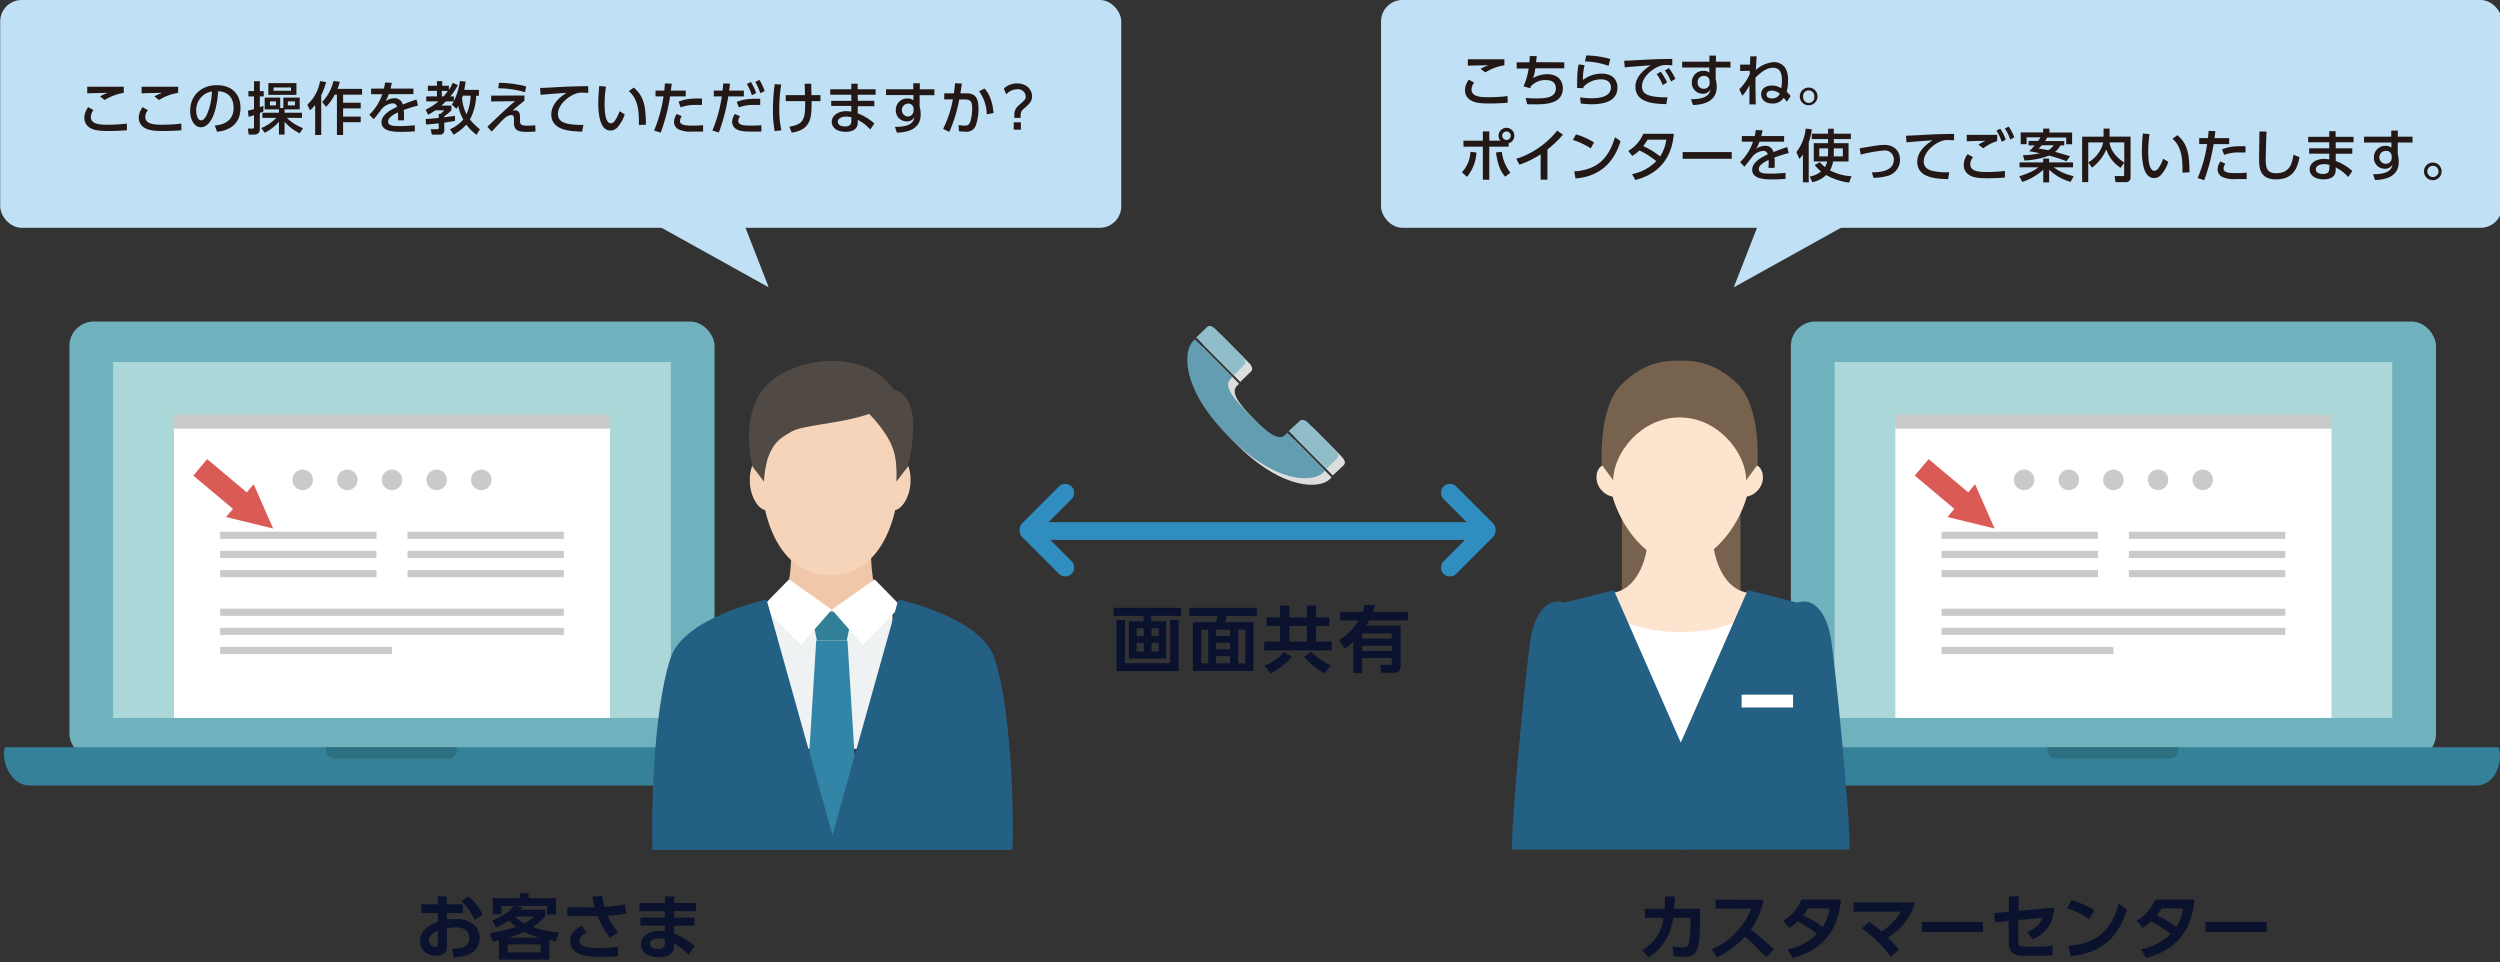
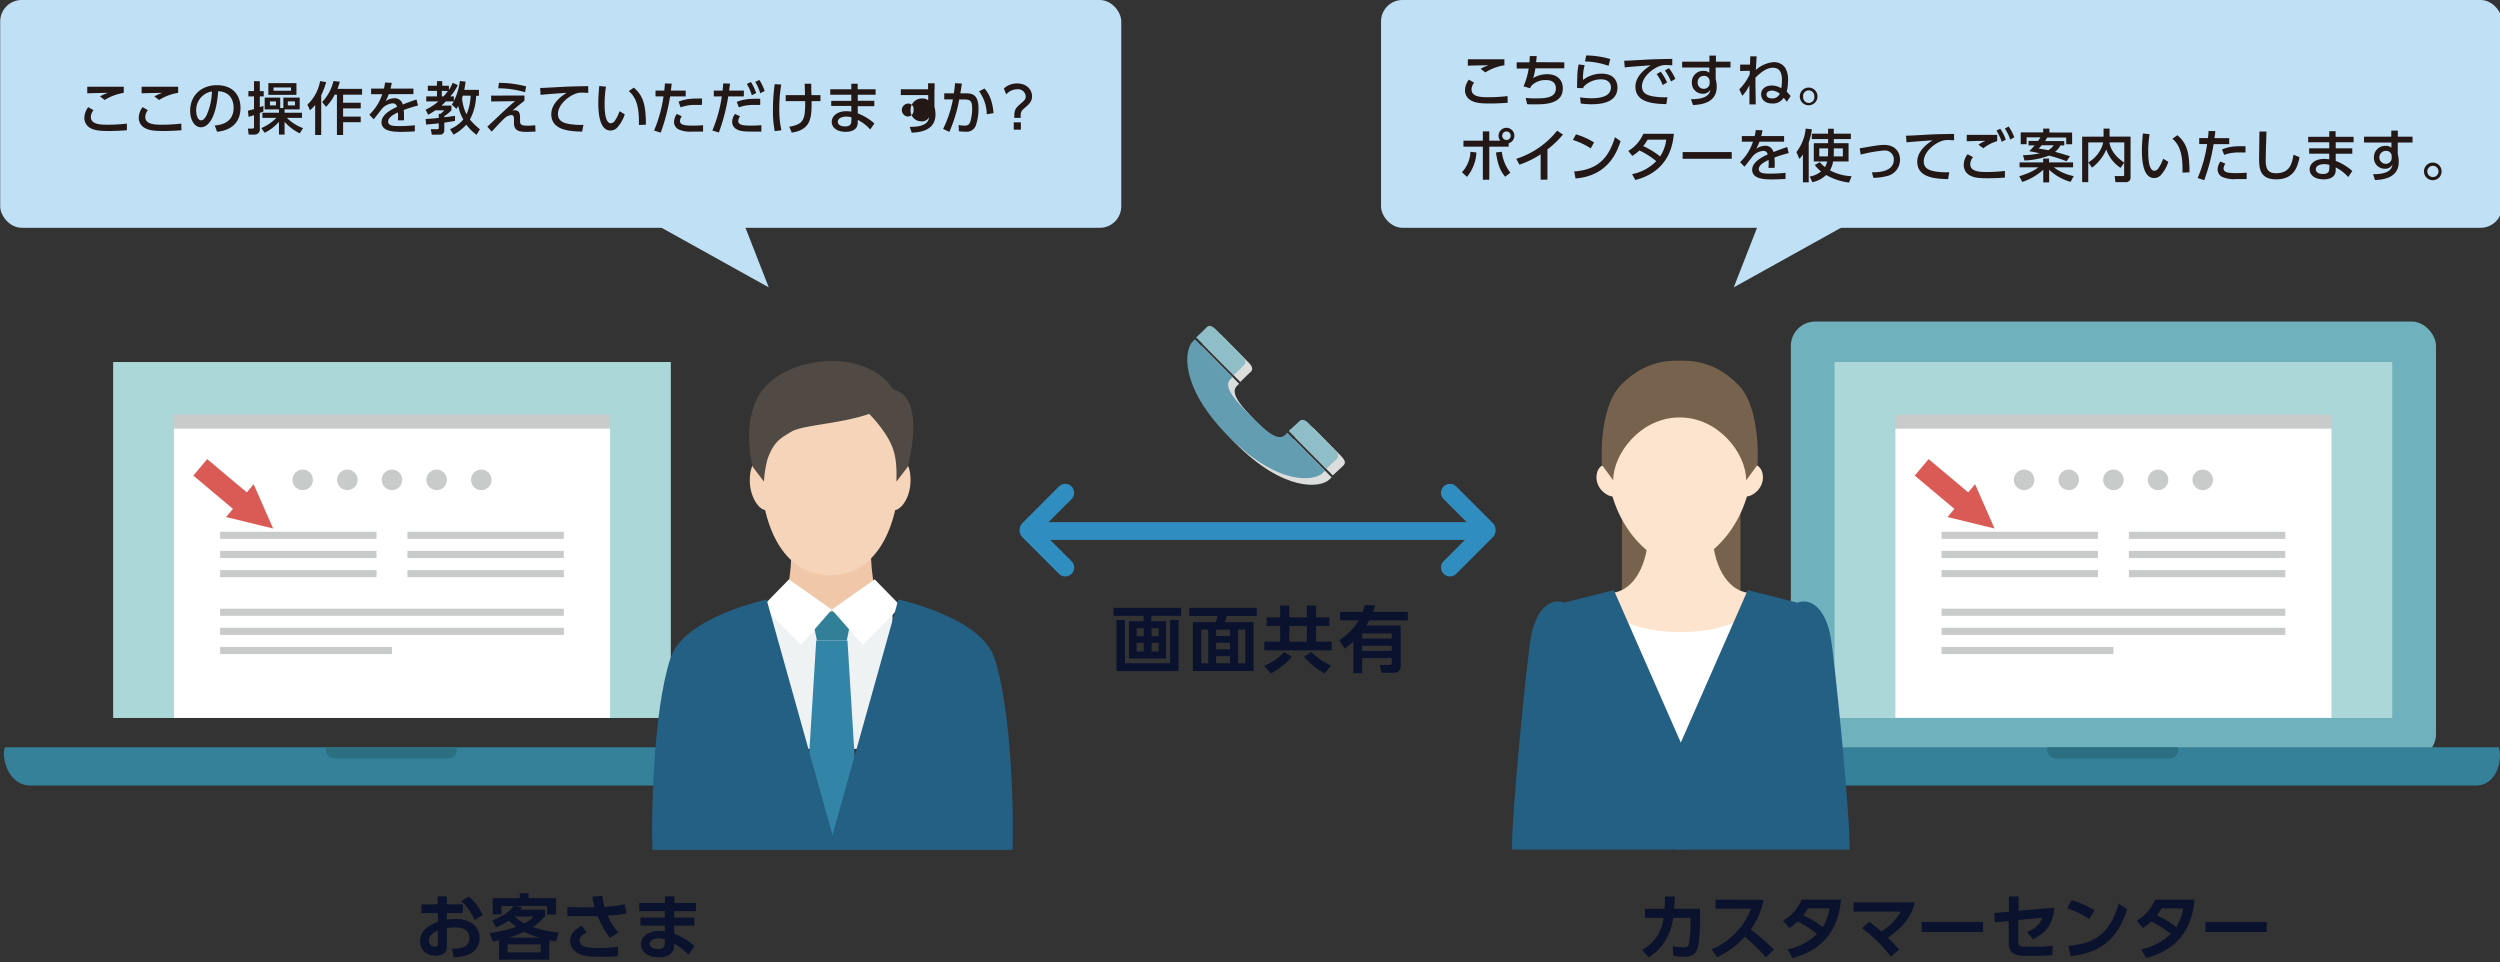
<svg xmlns="http://www.w3.org/2000/svg" id="レイヤー_1" data-name="レイヤー 1" width="700" height="269.39" viewBox="0 0 700 269.39">
  <rect x="0" y="0" width="700" height="269.39" fill="#333333" stroke="none" />
  <defs>
    <style>.cls-1{fill:#6fb1bc;}.cls-2{fill:#acd7d8;}.cls-3{fill:#358199;}.cls-4{fill:#2b6f80;}.cls-17,.cls-5{fill:#c9caca;}.cls-6{fill:#c0e0f6;}.cls-7{fill:#f0c7a9;}.cls-8{fill:#eff2f3;}.cls-9{fill:#f5d4b9;}.cls-10{fill:#514a44;}.cls-11{fill:#327f98;}.cls-12{fill:#3385a7;}.cls-13{fill:#fff;}.cls-14{fill:#245f84;}.cls-15{fill:#76624d;}.cls-16{fill:#fce4ce;}.cls-17{fill-rule:evenodd;}.cls-18{fill:#da5b56;}.cls-19{fill:#231815;}.cls-20{fill:#2f8dc0;stroke:#2f8dc0;stroke-linecap:round;stroke-miterlimit:10;stroke-width:5px;}.cls-21{fill:#0a122d;}.cls-22{fill:#dcdddd;}.cls-23{fill:#8fbdc8;}.cls-24{fill:#629db2;}</style>
  </defs>
  <title>img</title>
-   <rect class="cls-1" x="19.44" y="90.03" width="180.64" height="122.35" rx="6.83" />
  <rect class="cls-2" x="31.68" y="101.37" width="156.15" height="99.66" />
  <path class="cls-3" d="M217.62,209.23c1.08,2.36.11,10.72-6.51,10.72H8.63C2,220,.32,211.59,1.4,209.23Z" />
  <path class="cls-4" d="M127.76,209.23a2.36,2.36,0,0,1-2.24,3.15H93.8a2.51,2.51,0,0,1-2.48-3.15Z" />
  <rect class="cls-5" x="48.71" y="116.13" width="122.1" height="3.92" />
  <polygon class="cls-6" points="204.52 52.99 215.25 80.46 165.82 52.99 204.52 52.99" />
  <g id="人_01">
    <path class="cls-7" d="M217.55,169.58c2.85-1.67,4.06-8.09,4.06-16.53h12.12v28.31H217.55Z" />
    <path class="cls-7" d="M247.89,169.58c-2.84-1.67-4.06-8.09-4.06-16.53H231.71v28.31h16.18Z" />
    <path class="cls-8" d="M249.91,169.6s-4.71,5-18.2,5-18.2-5-18.2-5v40.08h36.4Z" />
    <path class="cls-9" d="M232.45,107.11c-8.41,0-19.5,4.19-19.5,23.8,0,15.74,6.06,30.17,19.5,30.17s19.49-14.43,19.49-30.17C251.94,111.3,240.86,107.11,232.45,107.11Z" />
    <path class="cls-9" d="M250.42,129.53c-1.38,2.26-4.54-1-4.54,4.94,0,4.79,2.64,8.37,4.54,8.37s4.54-3.58,4.54-8.37C255,128.51,251.73,127.4,250.42,129.53Z" />
    <path class="cls-9" d="M214.48,129.53c-1.31-2.13-4.54-1-4.54,4.94,0,4.79,2.64,8.37,4.54,8.37s4.53-3.58,4.53-8.37C219,128.51,215.86,131.79,214.48,129.53Z" />
    <path class="cls-10" d="M213.91,134.85l-3.17-4.17s-3.59-13.32,2.84-21.56c7.49-9.58,29-11.81,36.59,0,9.38,2,4,21.59,4,21.59L251,134.85c.1-4.33-.1-7.19-1.34-10.14-1.89-4.46-6.29-8.82-6.29-8.82-8,2.79-18.6,3.08-21.82,5s-4.93,2.89-6.64,7.65A30.81,30.81,0,0,0,213.91,134.85Z" />
    <polygon class="cls-11" points="237.09 179.34 228.74 179.34 227.06 171.25 238.76 171.25 237.09 179.34" />
    <polygon class="cls-12" points="240.79 235.97 225.03 235.97 228.54 179.34 237.29 179.34 240.79 235.97" />
    <polygon class="cls-13" points="220.91 162.23 232.91 170.69 224.25 180.59 213.59 169.72 220.91 162.23" />
    <polygon class="cls-13" points="244.91 162.23 232.91 170.69 241.58 180.59 252.24 169.72 244.91 162.23" />
    <path class="cls-14" d="M214.64,167.84c-.87.25-23.15,5.13-26.88,16.37-5.09,15.37-5.43,46.3-5.07,53.78h51.58Z" />
    <path class="cls-14" d="M251.55,167.84c.87.25,23.15,5.13,26.88,16.37,5.09,15.37,5.43,46.3,5.07,53.78H231.92Z" />
  </g>
  <rect class="cls-1" x="501.44" y="90.03" width="180.64" height="122.35" rx="6.83" />
  <rect class="cls-2" x="513.68" y="101.37" width="156.15" height="99.66" />
  <path class="cls-3" d="M699.62,209.23c1.08,2.36.11,10.72-6.51,10.72H490.63c-6.63,0-8.31-8.36-7.23-10.72Z" />
  <path class="cls-4" d="M609.76,209.23a2.36,2.36,0,0,1-2.24,3.15H575.8a2.51,2.51,0,0,1-2.48-3.15Z" />
  <rect class="cls-5" x="530.71" y="116.13" width="122.1" height="3.92" />
  <rect class="cls-15" x="454.13" y="138.99" width="33.2" height="38.23" />
  <path class="cls-16" d="M451.51,166c6.17-.74,10-8.3,10-17H474v29.05H451.51Z" />
  <path class="cls-16" d="M489.54,166c-6.18-.74-10.05-8.3-10.05-17h-9.18v29.05h19.23Z" />
  <path class="cls-13" d="M489.54,171.79s-4.93,5.19-19,5.19-19-5.19-19-5.19v41.5h38Z" />
  <path class="cls-14" d="M451.87,165.23l-13.82,3.5c-4.7-1.57-8.21,2.86-9.41,9.77s-5.62,51.63-5.25,59.37H472.2V211.51Z" />
  <path class="cls-14" d="M489.37,165.23l13.83,3.5c4.7-1.57,8.2,2.86,9.4,9.77s5.63,51.63,5.26,59.37H469.05V211.51Z" />
  <path class="cls-16" d="M470.31,104.89c-8.7,0-20.18,4.33-20.18,24.64,0,16.3,11.73,28.48,20.18,28.48s20.19-12.18,20.19-28.48C490.5,109.22,479,104.89,470.31,104.89Z" />
  <path class="cls-16" d="M488.92,130.57c-1.43,1.43-4.69-.65-4.69,3.13,0,3,2.73,5.31,4.69,5.31s4.7-2.27,4.7-5.31C493.62,129.92,490.28,129.22,488.92,130.57Z" />
  <path class="cls-16" d="M451.71,130.57c-1.36-1.35-4.7-.65-4.7,3.13,0,3,2.73,5.31,4.7,5.31s4.69-2.27,4.69-5.31C456.4,129.92,453.14,132,451.71,130.57Z" />
  <path class="cls-15" d="M486.77,107.8c-6.9-7.08-13.78-6.81-16.46-6.81s-9.55-.27-16.45,6.81c-6.44,6.61-5.34,22.36-5.34,22.36l3.18,4.31c0-7.49,7.72-17.59,18.61-17.59s18.62,10.1,18.62,17.59l3.17-4.31S493.21,114.41,486.77,107.8Z" />
-   <rect class="cls-13" x="487.65" y="194.5" width="14.41" height="3.6" />
  <rect class="cls-13" x="48.71" y="120.02" width="122.1" height="80.98" />
  <path class="cls-17" d="M105.42,148.89H61.64v2h43.78Zm0,5.36H61.64v2h43.78Zm-43.78,5.37v2h43.79v-2Z" />
  <path class="cls-17" d="M157.87,148.89H114.09v2h43.78Zm0,5.36H114.09v2h43.78Zm-43.78,5.37v2h43.79v-2Z" />
  <path class="cls-17" d="M61.64,170.43v2h96.24v-2Zm0,7.35h96.24v-2H61.64Zm0,5.36h48.12v-2H61.64Z" />
  <circle class="cls-5" cx="84.75" cy="134.36" r="2.88" />
  <circle class="cls-5" cx="97.26" cy="134.36" r="2.88" />
  <circle class="cls-5" cx="109.76" cy="134.36" r="2.88" />
  <circle class="cls-5" cx="122.26" cy="134.36" r="2.88" />
  <circle class="cls-5" cx="134.76" cy="134.36" r="2.88" />
  <polygon class="cls-18" points="65.22 142.48 63.3 144.77 76.48 147.99 71.02 135.57 69.1 137.86 58.01 128.55 54.13 133.17 65.22 142.48" />
  <rect class="cls-13" x="530.71" y="120.02" width="122.1" height="80.98" />
  <path class="cls-17" d="M587.42,148.89H543.64v2h43.78Zm0,5.36H543.64v2h43.78Zm-43.78,5.37v2h43.79v-2Z" />
  <path class="cls-17" d="M639.87,148.89H596.09v2h43.78Zm0,5.36H596.09v2h43.78Zm-43.78,5.37v2h43.79v-2Z" />
  <path class="cls-17" d="M543.64,170.43v2h96.24v-2Zm0,7.35h96.24v-2H543.64Zm0,5.36h48.12v-2H543.64Z" />
  <circle class="cls-5" cx="566.75" cy="134.36" r="2.88" />
  <circle class="cls-5" cx="579.26" cy="134.36" r="2.88" />
  <circle class="cls-5" cx="591.76" cy="134.36" r="2.88" />
  <circle class="cls-5" cx="604.26" cy="134.36" r="2.88" />
  <circle class="cls-5" cx="616.76" cy="134.36" r="2.88" />
  <polygon class="cls-18" points="547.22 142.48 545.3 144.77 558.48 147.99 553.02 135.57 551.1 137.86 540.01 128.55 536.13 133.17 547.22 142.48" />
  <rect class="cls-6" x="0.06" width="313.89" height="63.78" rx="6" />
  <path class="cls-19" d="M26.18,30.85a3.08,3.08,0,0,0-.74,1.92c0,1.84,2.15,2.15,4.37,2.15a47.27,47.27,0,0,0,5.72-.31l0,1.86c-1.3.1-3,.21-5.06.21-2.77,0-4.13-.22-5.27-.88A3.22,3.22,0,0,1,23.62,33a5,5,0,0,1,1.09-3ZM34.65,26a14.48,14.48,0,0,0-5.35,2L28,27a11.62,11.62,0,0,1,2.24-1c-.91,0-5,.09-5.81.13V24.29c2.7,0,9.72,0,10.23,0Z" />
  <path class="cls-19" d="M41.41,30.85a3.07,3.07,0,0,0-.73,1.92c0,1.84,2.14,2.15,4.37,2.15a47.21,47.21,0,0,0,5.71-.31l.05,1.86c-1.3.1-3,.21-5.06.21-2.77,0-4.13-.22-5.27-.88A3.22,3.22,0,0,1,38.85,33a5,5,0,0,1,1.09-3ZM49.88,26a14.48,14.48,0,0,0-5.35,2l-1.31-1a11.62,11.62,0,0,1,2.24-1c-.91,0-5,.09-5.81.13V24.29c2.71,0,9.72,0,10.23,0Z" />
  <path class="cls-19" d="M60.14,35.14c1.7-.16,5.27-.73,5.27-5,0-1.78-.74-4.42-4.32-4.6-.5,7.13-2.63,10.09-4.84,10.09-1.85,0-3-2.13-3-4.6,0-4.49,3.33-7.18,7.44-7.18,5,0,6.65,3.33,6.65,6.33,0,6.05-5.43,6.6-6.57,6.71Zm-5.2-4.08c0,.93.34,2.63,1.38,2.63.61,0,1-.55,1.44-1.25a17.12,17.12,0,0,0,1.58-6.84A5.26,5.26,0,0,0,54.94,31.06Z" />
  <path class="cls-19" d="M69.41,31c.44-.12.81-.2,1.71-.45V27H69.55v-1.5h1.57V22.74h1.63v2.77h1.09V27H72.75v3l1-.37v1.6l-1,.4v4.54a1.4,1.4,0,0,1-1.45,1.51H69.63L69.41,36h1.2c.41,0,.51-.13.51-.43V32.25c-.59.2-1.06.35-1.52.46Zm3.76,4.86A12.85,12.85,0,0,0,77.38,33H73.47V31.56h4.64v-.93h-4V27.32h4.35v2.92h.88V27.32h4.58v3.31H79.68v.93h4.88V33H80.32a12.69,12.69,0,0,0,4.53,2.88l-.93,1.46a13.88,13.88,0,0,1-4.24-3.24v3.59H78.11v-3.6a12.89,12.89,0,0,1-4,3.09ZM83,23.27v3.29H75.14V23.27Zm-7.41,5.12v1.13h1.68V28.39Zm1-3.89v.91h4.89V24.5Zm4,3.89v1.13h2V28.39Z" />
  <path class="cls-19" d="M88.24,29.4a11.43,11.43,0,0,1-1.44,1.48l-.73-1.58a11.74,11.74,0,0,0,3.55-6.59l1.7.28a22,22,0,0,1-1.38,3.69V37.8h-1.7Zm6.9-6.52a12.42,12.42,0,0,1-.65,2h6.89V26.5H96.07v2.27H101v1.59H96.07v2.29H101v1.56H96.07V37.8H94.34V26.5h-.61a14.58,14.58,0,0,1-2.43,3.42l-1.09-1.36a12.73,12.73,0,0,0,3.16-5.87Z" />
  <path class="cls-19" d="M115.76,24.8v1.55h-6.9a11.19,11.19,0,0,1-.93,2,4.47,4.47,0,0,1,2.34-.83,2.28,2.28,0,0,1,2.5,1.74c.73-.28,2.57-1,3.85-1.4l.42,1.69a38.42,38.42,0,0,0-4,1.25,16.27,16.27,0,0,1,.08,1.73c0,.51,0,.83,0,1.17h-1.71a11.43,11.43,0,0,0,0-2.23c-1.68.79-2.73,1.6-2.73,2.55,0,1.28,1.57,1.28,3.33,1.28a36.64,36.64,0,0,0,4.14-.23l0,1.72c-1.1.06-2.45.13-3.7.13-1.9,0-5.63,0-5.63-2.69,0-2.24,3-3.7,4.34-4.29a1.16,1.16,0,0,0-1.27-1A4.46,4.46,0,0,0,107,30.39c-.06.06-1.94,2.54-2.37,3l-1.22-1.28a13.83,13.83,0,0,0,3.62-5.74h-3.12V24.8h3.59a13.36,13.36,0,0,0,.32-1.69l1.89.08c-.12.6-.2.92-.37,1.61Z" />
  <path class="cls-19" d="M126,36.17a9.64,9.64,0,0,0,3.73-2.72,12.1,12.1,0,0,1-1.42-3.78c-.19.3-.26.43-.51.81l-1.3-1.21a5.56,5.56,0,0,0,.56-.87h-2.24a15.45,15.45,0,0,1-1.22,1.16h2.8V30.9a11.66,11.66,0,0,1-2,1.63v.31c.34-.05,2.9-.37,3-.4v1.41c-.68.12-1.32.25-3,.49v2.18a1.12,1.12,0,0,1-1.1,1.18h-2.39l-.3-1.53h1.82c.21,0,.42,0,.42-.37V34.53c-1.38.16-2.52.26-3.54.34l-.13-1.55c1.09-.07,2.15-.11,3.67-.31V31.89h.45a5.93,5.93,0,0,0,1.1-1h-2.51a19,19,0,0,1-2,1.25l-.72-1.43a16,16,0,0,0,3.59-2.32h-3.41V27h3V25.44h-2.55V24h2.55V22.72h1.48V24h1.86v1.19a11.66,11.66,0,0,0,1.07-2l1.43.64A15.12,15.12,0,0,1,126.09,27h1v1.28a17.29,17.29,0,0,0,1.68-5.59l1.59.16c-.07.58-.16,1.28-.37,2.31h4.11v1.66h-.78a15.14,15.14,0,0,1-1.75,6.66,20.66,20.66,0,0,0,2.8,2.72l-.94,1.55a13.4,13.4,0,0,1-2.86-2.85A13.28,13.28,0,0,1,127,37.7Zm-2.29-10.73V27h.48a15.44,15.44,0,0,0,1.21-1.51Zm5.91,1.33c-.13.39-.16.48-.24.67A11.94,11.94,0,0,0,130.63,32a14.46,14.46,0,0,0,1.15-5.2Z" />
  <path class="cls-19" d="M146.84,26.74v1.47c-1.27,1-2.35,1.87-3.39,2.8a2,2,0,0,1,.7-.13c1.46,0,1.46,1.32,1.46,2.17v.6c0,1.19.11,1.54,2.27,1.54a17.15,17.15,0,0,0,2-.13l.06,1.78c-.58,0-1.14.08-2.21.08-1.82,0-3.82,0-3.82-2.43v-1c0-.68,0-1.27-.77-1.27a3.28,3.28,0,0,0-1.65.69c-.77.7-1.25,1.18-3.81,3.94l-1.23-1.38c.25-.22,2.51-2.35,3.05-2.86,3.17-3,3.67-3.4,4.73-4.28l-6.71.08V26.77Zm.17-.93a27.7,27.7,0,0,0-7.5-1.09l.19-1.53a31.09,31.09,0,0,1,7.62,1Z" />
  <path class="cls-19" d="M164.71,26c-.61,0-1.11-.06-1.54-.06a5.29,5.29,0,0,0-1.69.19c-2.28.7-5.25,3.17-5.25,5.78,0,2,1.58,2.53,3.13,2.81a20,20,0,0,0,4,.24L163,36.86c-3.23-.1-8.64-.28-8.64-4.87,0-3.07,2.88-5.11,4.29-6-1.7.11-5.8.4-7.28.58l-.13-1.94c1,0,5.55-.27,6.46-.32,2.45-.11,4.29-.15,7-.19Z" />
  <path class="cls-19" d="M169.68,24.26a30.26,30.26,0,0,0-.39,4.75c0,2.08.15,5.51,1.76,5.51a1.51,1.51,0,0,0,1.16-.79,10.57,10.57,0,0,0,1.26-2.59l1.46.87a10.14,10.14,0,0,1-2.15,3.76,2.57,2.57,0,0,1-1.84.78c-2.83,0-3.42-4.14-3.42-7.73,0-1.57.14-3.3.27-4.74ZM178.9,35c0-2.83.09-7.07-2.84-9.48l1.41-1c2.53,2.24,3.38,4.53,3.38,10.4Z" />
  <path class="cls-19" d="M183.14,36.55A38.43,38.43,0,0,0,185.78,27h-2.23V25.36H186c.12-1.1.13-1.33.18-2l1.9.06c-.11,1-.16,1.3-.25,1.95H192V27h-4.37A53.69,53.69,0,0,1,185,37.14Zm7.76-4a2.48,2.48,0,0,0-.51,1.33c0,1.16,1.54,1.29,3.47,1.29.52,0,2,0,3-.13v1.8c-1,0-2,0-3,0a7.9,7.9,0,0,1-3.86-.61,2.37,2.37,0,0,1-1.28-2.11,4.17,4.17,0,0,1,.78-2.21Zm5.64-3.16c-.45,0-.93,0-1.72,0a11.48,11.48,0,0,0-4.25.67L190,28.47c1.6-.63,2.94-.95,6.58-.88Z" />
  <path class="cls-19" d="M199.46,36.55A38.44,38.44,0,0,0,202.1,27h-2.23V25.36h2.45c.12-1.1.13-1.33.18-2l1.9.06c-.11,1-.16,1.3-.25,1.95h4.13V27h-4.37a53,53,0,0,1-2.63,10.1Zm7.76-4a2.48,2.48,0,0,0-.51,1.33c0,1.16,1.54,1.29,3.47,1.29.51,0,2,0,3-.13v1.8c-1,0-2,0-3,0-2.23,0-3.14-.22-3.86-.61A2.36,2.36,0,0,1,205,34.12a4.09,4.09,0,0,1,.78-2.21Zm5.64-3.16c-.45,0-.93,0-1.72,0a11.48,11.48,0,0,0-4.25.67l-.61-1.52c1.6-.63,2.94-.95,6.58-.88Zm-2.6-6.43a15.12,15.12,0,0,1,1.48,3.1l-1.24.61a13.62,13.62,0,0,0-1.39-3.17Zm2.37-.58a14.1,14.1,0,0,1,1.47,3.11l-1.23.61a12.64,12.64,0,0,0-1.41-3.17Z" />
  <path class="cls-19" d="M218.75,23.67a41.45,41.45,0,0,0-.55,6.81,26,26,0,0,0,.6,6l-1.88.24a30.33,30.33,0,0,1-.49-6,51,51,0,0,1,.49-7.16ZM220,28.32V26.64h5.39c0-.51-.06-2.73-.08-3.2h1.84c0,.91,0,2.27.07,3.2h2.51v1.68h-2.48c0,4.36,0,8-5.56,8.81L221,35.48c4.13-.69,4.48-2.11,4.45-7.16Z" />
  <path class="cls-19" d="M245.17,25v1.52h-5v1.71h4.64v1.51h-4.64v2a15.18,15.18,0,0,1,4.66,2.83l-1.16,1.68a11.78,11.78,0,0,0-3.5-2.68l0,.75c0,2.08-1.87,2.59-3.29,2.59-3.25,0-4-1.76-4-2.78,0-1.7,1.67-3,4.07-3a8.36,8.36,0,0,1,1.42.13v-1.6h-5.63V28.24h5.63V26.53h-5.9V25h5.9V23.44h1.78V25Zm-6.76,7.86a4.93,4.93,0,0,0-1.47-.21c-1.33,0-2.35.55-2.35,1.44,0,.23.11,1.31,2,1.31,1.06,0,1.78-.32,1.78-1.52Z" />
-   <path class="cls-19" d="M261.64,25v1.65H257.5v3.23a7.88,7.88,0,0,1,.29,2.17c0,4.49-4.29,5-6.65,5.1l-.56-1.63c4.66.05,5.27-1.57,5.44-2.75a2.22,2.22,0,0,1-2.19,1.21,3,3,0,0,1-3-3.15,3.16,3.16,0,0,1,3.33-3.25,2.37,2.37,0,0,1,1.6.51V26.61h-7.67V25h7.63l0-1.69h1.83V25Zm-5.84,5.33A1.47,1.47,0,0,0,254.22,29a1.82,1.82,0,0,0-.13,3.62,1.63,1.63,0,0,0,1.71-1.65Z" />
+   <path class="cls-19" d="M261.64,25v1.65v3.23a7.88,7.88,0,0,1,.29,2.17c0,4.49-4.29,5-6.65,5.1l-.56-1.63c4.66.05,5.27-1.57,5.44-2.75a2.22,2.22,0,0,1-2.19,1.21,3,3,0,0,1-3-3.15,3.16,3.16,0,0,1,3.33-3.25,2.37,2.37,0,0,1,1.6.51V26.61h-7.67V25h7.63l0-1.69h1.83V25Zm-5.84,5.33A1.47,1.47,0,0,0,254.22,29a1.82,1.82,0,0,0-.13,3.62,1.63,1.63,0,0,0,1.71-1.65Z" />
  <path class="cls-19" d="M264.07,36.1a31.38,31.38,0,0,0,2.74-8.27h-2.42V26.13h2.69a26.63,26.63,0,0,0,.33-2.83l1.91.09c-.16,1.22-.24,1.73-.43,2.74h1.6c2.16,0,3.49.75,3.49,4.32a14.24,14.24,0,0,1-.79,4.79,2.72,2.72,0,0,1-2.86,1.63,15,15,0,0,1-1.83-.11L268.41,35a8.83,8.83,0,0,0,1.68.18c1.1,0,1.4-.47,1.68-1.38a13,13,0,0,0,.43-3.46c0-2.21-.61-2.51-2.4-2.49h-1.22a40.16,40.16,0,0,1-2.77,9.09ZM276.3,32a11.29,11.29,0,0,0-2.15-6.44l1.51-.78c.54.62,2.16,2.43,2.53,6.88Z" />
  <path class="cls-19" d="M281.08,24.79a5.36,5.36,0,0,1,3.73-1.43c2.67,0,4.16,1.78,4.16,3.59,0,1.49-.8,2.19-2.19,3.39-1,.85-1,1.23-1,2.66H284c0-1.86.09-2.55,1.63-3.83,1.15-1,1.57-1.31,1.57-2.17a2.13,2.13,0,0,0-2.39-2,4.13,4.13,0,0,0-3.08,1.44Zm2.77,9.47h2v2.05h-2Z" />
  <polygon class="cls-6" points="496.18 52.99 485.45 80.46 534.88 52.99 496.18 52.99" />
  <rect class="cls-6" x="386.7" width="313.89" height="63.78" rx="6" transform="translate(1087.28 63.78) rotate(-180)" />
  <path class="cls-19" d="M412.76,23.15a3.07,3.07,0,0,0-.73,1.92c0,1.84,2.14,2.15,4.37,2.15a47.08,47.08,0,0,0,5.71-.31l.05,1.86c-1.3.1-3,.21-5.06.21-2.77,0-4.13-.22-5.26-.88a3.21,3.21,0,0,1-1.64-2.85,5,5,0,0,1,1.09-2.95Zm8.47-4.88a14.51,14.51,0,0,0-5.34,2l-1.32-1a11.91,11.91,0,0,1,2.24-1c-.91,0-5,.09-5.81.13V16.59c2.71,0,9.72,0,10.23,0Z" />
  <path class="cls-19" d="M438,17.45v1.69h-8.1a14.66,14.66,0,0,1-.62,2.72,7.57,7.57,0,0,1,3.89-1.08c3.54,0,4.42,2.31,4.42,3.94,0,4.47-5,4.5-8,4.5-1,0-1.43,0-2-.06l-.39-1.75a20.69,20.69,0,0,0,2.77.14c2.93,0,5.67-.22,5.67-2.8,0-1.79-1.33-2.33-2.74-2.33a5.44,5.44,0,0,0-4.16,1.65,4.31,4.31,0,0,0-.29.64l-1.86-.53a19.8,19.8,0,0,0,1.44-5h-3.36V17.45h3.57c.05-.65.07-1,.1-1.76l1.93,0c0,.44-.11,1.26-.17,1.72Z" />
  <path class="cls-19" d="M443.7,18.26a13.76,13.76,0,0,0-.46,4.12,8.63,8.63,0,0,1,5.23-1.76c3.73,0,4.42,2.5,4.42,3.83,0,3.43-2.88,4.74-7.28,4.74a21.18,21.18,0,0,1-3-.21l-.19-1.73a19.34,19.34,0,0,0,3.12.26c4.13,0,5.52-1.25,5.52-3.12,0-1-.72-2.17-2.71-2.17a6.7,6.7,0,0,0-5,2.13c0,.16,0,.23,0,.34l-1.77-.05c.06-4.3.09-4.88.44-6.61Zm6.69.17a20.57,20.57,0,0,0-6.59-1.22l.34-1.68a24.82,24.82,0,0,1,6.74,1Z" />
  <path class="cls-19" d="M468.23,18.27c-.6,0-1.1-.06-1.53-.06a5,5,0,0,0-1.7.19c-2.27.7-5.25,3.17-5.25,5.78,0,2,1.58,2.53,3.14,2.81a19.53,19.53,0,0,0,4,.24l-.32,1.93c-3.24-.1-8.65-.28-8.65-4.87,0-3.07,2.89-5.11,4.29-6-1.69.11-5.79.4-7.28.58L454.77,17c1.17,0,5.56-.27,6.47-.32,2.45-.11,4.19-.15,7-.19ZM465,20.08a14.82,14.82,0,0,1,1.78,3l-1.22.74a13.32,13.32,0,0,0-1.69-3.07Zm2.31-1a14.35,14.35,0,0,1,1.79,3l-1.22.73a13.14,13.14,0,0,0-1.71-3.06Z" />
  <path class="cls-19" d="M484.54,17.26v1.65h-4.15v3.23a8,8,0,0,1,.29,2.17c0,4.49-4.29,5-6.64,5.1l-.56-1.63c4.65,0,5.26-1.57,5.44-2.75a2.23,2.23,0,0,1-2.2,1.21,3,3,0,0,1-3-3.15A3.15,3.15,0,0,1,477,19.84a2.4,2.4,0,0,1,1.61.51l0-1.44H471V17.26h7.64l0-1.69h1.82v1.69Zm-5.85,5.33a1.47,1.47,0,0,0-1.58-1.34A1.68,1.68,0,0,0,475.35,23,1.67,1.67,0,0,0,477,24.87a1.62,1.62,0,0,0,1.71-1.65Z" />
  <path class="cls-19" d="M487,25a14,14,0,0,0,2.94-4.24c0-.19,0-.27,0-.94l-2.7.06V18.08H490c0-.27.08-2.31.08-2.31h1.77c-.16,2.89-.17,3.09-.21,3.81a8.52,8.52,0,0,1,5.05-2.19,3.82,3.82,0,0,1,3.12,1.52,6.28,6.28,0,0,1,.83,3.75,11,11,0,0,1-.37,3c.29.29.55.58,1.11,1.23l-1.08,1.61a7.62,7.62,0,0,0-.88-1.12,3.5,3.5,0,0,1-3.18,1.6c-2.35,0-3.12-1.45-3.12-2.57,0-1.55,1.29-2.46,2.94-2.46a4.86,4.86,0,0,1,2.69.77,13.35,13.35,0,0,0,.19-2.13c0-1.33-.11-3.62-2.51-3.62-1.44,0-2.88.77-4.9,2.75,0,.87,0,1.28,0,2.26,0,.43.07,4.15.08,5.25h-1.77c0-2.61,0-2.88,0-5.41a10.66,10.66,0,0,1-2,3Zm9.09.37c-.42,0-1.46.18-1.46,1.07,0,.44.18,1.11,1.55,1.11a2.21,2.21,0,0,0,2.16-1.3A3.48,3.48,0,0,0,496,25.36Z" />
  <path class="cls-19" d="M508.9,27a2.48,2.48,0,1,1-2.47-2.48A2.47,2.47,0,0,1,508.9,27Zm-4,0A1.57,1.57,0,1,0,508,27a1.57,1.57,0,1,0-3.13,0Z" />
  <path class="cls-19" d="M409.34,48.23a8.84,8.84,0,0,0,2.38-5.73l1.68.2a11.71,11.71,0,0,1-2.64,6.82Zm10.76-8.85a2,2,0,0,1-.5-1.37,2.21,2.21,0,1,1,2.82,2.11v.94H417v9.27H415.2V41.06h-5.43V39.38h5.43V36.79H417v2.59Zm.41,3.11a11.61,11.61,0,0,0,2.4,5.87l-1.47,1.12c-1.46-1.76-2.05-3.45-2.58-6.78Zm.11-4.48a1.2,1.2,0,0,0,1.19,1.18A1.19,1.19,0,1,0,420.62,38Z" />
  <path class="cls-19" d="M433.28,50.3h-1.9V43.21a26.35,26.35,0,0,1-5.94,2.9l-.88-1.64A23.85,23.85,0,0,0,436,36.58l1.63,1.11a28.45,28.45,0,0,1-4.35,4.16Z" />
  <path class="cls-19" d="M445.41,41.54a20.45,20.45,0,0,0-5-2.35l.86-1.57a20,20,0,0,1,5.06,2.26ZM440.78,48c6.36-.46,9.57-3.46,11.41-9.59l1.57,1.12c-.86,2.58-3.23,9.69-12.61,10.44Z" />
  <path class="cls-19" d="M455.92,42.25a10.23,10.23,0,0,0,4.21-4.79h8.55c-.26,2.55-1.06,10.44-10.79,12.94l-.9-1.64a13,13,0,0,0,6.76-3.63,21.81,21.81,0,0,0-4.71-3,11.91,11.91,0,0,1-2,1.52Zm5.41-3.14a14.3,14.3,0,0,1-1.23,1.79,22.86,22.86,0,0,1,4.74,2.9,11.23,11.23,0,0,0,1.72-4.69Z" />
  <path class="cls-19" d="M484.88,42.58v1.88H471.14V42.58Z" />
  <path class="cls-19" d="M499.55,38.1v1.56h-6.89a12.17,12.17,0,0,1-.93,2,4.44,4.44,0,0,1,2.33-.83,2.28,2.28,0,0,1,2.5,1.74c.74-.28,2.58-1,3.86-1.4l.42,1.69a40,40,0,0,0-4,1.25,16.27,16.27,0,0,1,.08,1.73,9.58,9.58,0,0,1-.05,1.17h-1.71a12.62,12.62,0,0,0,.05-2.23c-1.68.79-2.74,1.6-2.74,2.55,0,1.28,1.57,1.28,3.33,1.28a38.44,38.44,0,0,0,4.15-.22l0,1.71c-1.11.06-2.45.13-3.7.13-1.91,0-5.64,0-5.64-2.69,0-2.24,3-3.7,4.34-4.29a1.15,1.15,0,0,0-1.26-1,4.44,4.44,0,0,0-2.88,1.43c-.07.06-1.94,2.54-2.37,3l-1.22-1.28a13.86,13.86,0,0,0,3.62-5.73h-3.12V38.1h3.58a11.79,11.79,0,0,0,.32-1.69l1.89.08c-.11.6-.19.92-.37,1.61Z" />
  <path class="cls-19" d="M504.82,43.27a7.1,7.1,0,0,1-1,1.22L503,42.58A12.7,12.7,0,0,0,505.59,36l1.73.21a19.86,19.86,0,0,1-.88,3.72V51.05h-1.62Zm8.65-4.33V40.1h4.13v5.11h-4.34a6.61,6.61,0,0,1-.88,2.48,14.13,14.13,0,0,0,6.07,1.65l-.72,1.79A17.66,17.66,0,0,1,511.32,49a7.53,7.53,0,0,1-3.87,2l-.72-1.57A6.67,6.67,0,0,0,509.9,48a8.76,8.76,0,0,1-1.76-1.81l1.42-.78A9,9,0,0,0,511,46.78a5.64,5.64,0,0,0,.61-1.57h-3.75V40.1h4V38.94h-4.55V37.43h4.55V36.05h1.6v1.38h4.78v1.51Zm-1.6,2.62h-2.48v2.23h2.41a15.21,15.21,0,0,0,.07-1.57Zm1.6.72c0,.7,0,1.2-.05,1.51H516V41.56h-2.53Z" />
  <path class="cls-19" d="M524.13,48.25c1.67,0,6.14-.08,6.14-3.57a2.49,2.49,0,0,0-2.77-2.54A38.79,38.79,0,0,0,521,43.29l-.29-1.76c.64-.1,3.42-.59,4-.67a19,19,0,0,1,2.85-.29c3,0,4.44,1.93,4.44,4.13a4.66,4.66,0,0,1-3.49,4.56,16.3,16.3,0,0,1-3.94.54Z" />
  <path class="cls-19" d="M547.14,39.27c-.61,0-1.11-.06-1.54-.06a5.4,5.4,0,0,0-1.7.19c-2.27.7-5.25,3.17-5.25,5.78,0,2,1.59,2.53,3.14,2.81a19.9,19.9,0,0,0,4,.24l-.32,1.93c-3.23-.1-8.64-.28-8.64-4.87,0-3.07,2.88-5.11,4.29-6-1.7.11-5.8.4-7.29.58L533.67,38c1,0,5.56-.27,6.47-.32,2.45-.11,4.29-.15,7-.19Z" />
  <path class="cls-19" d="M552.45,44a3.11,3.11,0,0,0-.77,2c0,1.73,1.86,2.16,4.36,2.16a41.57,41.57,0,0,0,5.34-.3l0,1.85c-.73.07-2.43.2-4.82.2-2.8,0-3.93-.21-5-.8a3.22,3.22,0,0,1-1.71-2.93,4.86,4.86,0,0,1,1.08-3Zm6.76-4.48a11.36,11.36,0,0,0-3.88,2l-1.37-1a9,9,0,0,1,2-1.07c-.72,0-3,0-4.21.08l-1.06,0,0-1.77h8.53Zm.86-3.48a13.08,13.08,0,0,1,1.55,3.06l-1.13.61A13.45,13.45,0,0,0,559,36.58Zm2.35-.62A13.17,13.17,0,0,1,564,38.45l-1.14.63A12.77,12.77,0,0,0,561.37,36Z" />
  <path class="cls-19" d="M565.4,49.35c3.5-1.08,4.69-2,5.35-2.49h-5.27V45.48h6.61V44.41h1.65v1.07h6.72v1.38h-5.41a13.89,13.89,0,0,0,5.59,2.45l-.88,1.61a14.41,14.41,0,0,1-6-3.39v3.54h-1.65V47.53a16.26,16.26,0,0,1-5.87,3.41Zm5.27-9.89c.38-.52.52-.78.64-1h-3.86v1.91H565.8v-3.3h6.29V36h1.74v1.1h6.36v3.3h-1.65V38.5h-5.31c-.13.23-.31.53-.61,1H578v1.22h-1.09a5.44,5.44,0,0,1-1.5,1.79c1,.27,2.91.83,4.2,1.24l-1,1.4a40.59,40.59,0,0,0-4.87-1.58,22.87,22.87,0,0,1-6.88,1.38l-.42-1.49a26.19,26.19,0,0,0,4.72-.53c-1.17-.27-2.13-.45-3-.59a13.61,13.61,0,0,0,1.52-1.62H568V39.46Zm1,1.22a11.23,11.23,0,0,1-.85.91c1,.16,1.82.29,2.69.47a4.73,4.73,0,0,0,1.53-1.38Z" />
  <path class="cls-19" d="M584.73,45.47a8.93,8.93,0,0,0,3-2.87,7.35,7.35,0,0,0,1.16-2.72h-4.18V51H583V38.26H589V36h1.68v2.25h5.88V49.6A1.3,1.3,0,0,1,595,51h-2.67l-.22-1.7h2.24c.19,0,.41,0,.41-.33V45.58l-1,1.42a9.93,9.93,0,0,1-4-5.15,12.45,12.45,0,0,1-4,5.09Zm10.07-5.59h-4.13c.15,1.52,1.27,3.81,4.13,5.65Z" />
  <path class="cls-19" d="M601.88,37.56a31.86,31.86,0,0,0-.38,4.75c0,2.08.14,5.51,1.76,5.51a1.51,1.51,0,0,0,1.15-.79,10.22,10.22,0,0,0,1.26-2.59l1.46.87A10.25,10.25,0,0,1,605,49.07a2.57,2.57,0,0,1-1.85.78c-2.83,0-3.42-4.14-3.42-7.73,0-1.57.14-3.3.27-4.74Zm9.22,10.77c0-2.83.1-7.07-2.83-9.48l1.41-1c2.53,2.24,3.37,4.53,3.37,10.4Z" />
  <path class="cls-19" d="M615.34,49.85A38,38,0,0,0,618,40.34h-2.22V38.66h2.45c.11-1.1.13-1.33.17-2l1.91.06c-.11,1-.16,1.3-.26,1.95h4.13v1.68h-4.37a54.61,54.61,0,0,1-2.62,10.1Zm7.77-4a2.49,2.49,0,0,0-.52,1.33c0,1.16,1.54,1.29,3.48,1.29.51,0,1.95,0,3-.13l0,1.8-3,0a7.9,7.9,0,0,1-3.86-.61,2.37,2.37,0,0,1-1.28-2.11,4.09,4.09,0,0,1,.79-2.21Zm5.63-3.16c-.45,0-.93,0-1.71,0a11.54,11.54,0,0,0-4.26.67l-.61-1.52c1.6-.63,3-1,6.58-.88Z" />
  <path class="cls-19" d="M634.62,36.84c-.14,3.39-.22,6.95-.22,7.83,0,1.95.14,3.84,2.89,3.84,4,0,4.49-2.93,4.9-5.19l1.68.7c-.57,3-1.76,6.2-6.54,6.2-4.36,0-4.79-2.79-4.79-5.62,0-1.23.08-6.67.1-7.78Z" />
  <path class="cls-19" d="M659,38.31v1.52h-5v1.71h4.64v1.51h-4.64v2a15,15,0,0,1,4.65,2.83l-1.15,1.69a11.68,11.68,0,0,0-3.5-2.69l0,.75c0,2.08-1.87,2.59-3.3,2.59-3.24,0-4-1.76-4-2.78,0-1.7,1.67-2.95,4.07-2.95a8.36,8.36,0,0,1,1.42.13v-1.6h-5.63V41.54h5.63V39.83h-5.9V38.31h5.9V36.74h1.78v1.57Zm-6.76,7.86a5,5,0,0,0-1.47-.21c-1.33,0-2.35.55-2.35,1.44,0,.23.11,1.31,2,1.31,1.06,0,1.78-.31,1.78-1.52Z" />
  <path class="cls-19" d="M675.51,38.26v1.65h-4.14v3.23a8.45,8.45,0,0,1,.28,2.17c0,4.49-4.28,5-6.64,5.1l-.56-1.63c4.66,0,5.27-1.57,5.44-2.75a2.22,2.22,0,0,1-2.19,1.21,3,3,0,0,1-3-3.15A3.16,3.16,0,0,1,668,40.84a2.37,2.37,0,0,1,1.6.51V39.91h-7.67V38.26h7.63l0-1.69h1.83v1.69Zm-5.84,5.33a1.48,1.48,0,0,0-1.58-1.34,1.81,1.81,0,0,0-.13,3.62,1.63,1.63,0,0,0,1.71-1.65Z" />
  <path class="cls-19" d="M683.65,48a2.47,2.47,0,1,1-2.46-2.48A2.46,2.46,0,0,1,683.65,48Zm-4,0a1.57,1.57,0,1,0,3.14,0,1.57,1.57,0,1,0-3.14,0Z" />
  <line class="cls-20" x1="289.28" y1="148.69" x2="415.72" y2="148.69" />
  <line class="cls-20" x1="405.98" y1="137.98" x2="416.23" y2="148.23" />
  <line class="cls-20" x1="405.98" y1="158.9" x2="416.23" y2="148.65" />
  <line class="cls-20" x1="298.27" y1="137.98" x2="288.02" y2="148.23" />
  <line class="cls-20" x1="298.27" y1="158.9" x2="288.02" y2="148.65" />
  <path class="cls-21" d="M330.71,172.45h-8.34v1.48h4.14v10.46H316.09V173.93h4.12v-1.48h-8.4v-2.26h18.9ZM315,173.61v12.08h12.64V173.61H330v14.28H312.61V173.61Zm5.26,2.3h-2v2.22h2Zm0,4.1h-2v2.4h2Zm4.18-4.1h-2v2.22h2Zm0,4.1h-2v2.4h2Z" />
  <path class="cls-21" d="M351.91,172.47h-8.43a13.38,13.38,0,0,1-.5,1.72h8v13.68H334V174.19h6.42a7.21,7.21,0,0,0,.46-1.72H333v-2.26h18.87Zm-13.61,3.84h-1.94v9.42h1.94Zm6.1,0h-3.88v1.76h3.88Zm0,3.66h-3.88v1.84h3.88Zm0,3.74h-3.88v2h3.88Zm4.29-7.4h-2v9.42h2Z" />
  <path class="cls-21" d="M372.2,175.27h-3.7v4.4h4.38v2.42H354v-2.42h4.44v-4.4h-3.76v-2.4h3.76v-3.3H361v3.3h4.94v-3.3h2.58v3.3h3.7Zm-10.48,8.62a18.86,18.86,0,0,1-5.92,4.66L354,186.41a14.06,14.06,0,0,0,5.54-3.84Zm4.2-8.62H361v4.4h4.94Zm5,13.28a20.51,20.51,0,0,1-5.78-4.64l2-1.36a18.35,18.35,0,0,0,5.54,3.78Z" />
  <path class="cls-21" d="M385.07,169.49c-.26.82-.38,1.2-.64,1.84h9.77v2.38H383.37c-.46.82-.58,1-.82,1.44h9.63v11.42a1.72,1.72,0,0,1-1.75,1.82h-3.62l-.44-2.2h2.82c.39,0,.51-.2.51-.6v-1.34h-8.29v4.22h-2.48v-8.84a18.53,18.53,0,0,1-2.44,2L375,179.21a15.08,15.08,0,0,0,5.38-5.5h-5.14v-2.38h6.28a16.15,16.15,0,0,0,.6-1.92Zm4.63,7.88h-8.29v1.42h8.29Zm0,3.44h-8.29v1.46h8.29Z" />
  <path class="cls-21" d="M129.59,253.22v2.44h-4.46v1.86a14.09,14.09,0,0,1,2.26-.18,8.05,8.05,0,0,1,5,1.32,5,5,0,0,1,1.9,4,4.93,4.93,0,0,1-3.4,4.74A11.19,11.19,0,0,1,127,268l-.4-2.34c1.88,0,4.86-.22,4.86-3,0-1.4-.92-3-3.9-3a15.77,15.77,0,0,0-2.42.22V265c0,2-1.48,2.58-3.06,2.58-3.2,0-4.46-2.12-4.46-4,0-3.42,3.32-4.82,5-5.5v-2.42H118v-2.44h4.54V251h2.56v2.2Zm-7,7.32c-.9.46-2.5,1.24-2.5,2.86a1.69,1.69,0,0,0,1.76,1.68c.74,0,.74-.3.74-.66Zm8.64-9.52a14.31,14.31,0,0,1,3.92,5.18l-2.26,1.38a15.86,15.86,0,0,0-3.7-5.26Z" />
  <path class="cls-21" d="M155.68,263.6c-1.12-.22-1.38-.26-1.88-.38v5.46H139.71v-5.42l-1.76.38-.78-2.38a39.4,39.4,0,0,0,7.39-1.76,21.74,21.74,0,0,1-2.1-1.72,18,18,0,0,1-3.59,1.9l-1-2c4.09-1.52,5.41-3.28,5.95-4h-3.41V256h-2.46v-4.52h7.59v-1.38H148v1.38h7.7v4.58h-2.5v-2.4h-9.12l2.16.38c-.12.18-.4.54-.5.66h6.92v1.78a14.32,14.32,0,0,1-3.5,3.08,29.21,29.21,0,0,0,7.26,1.52Zm-4.28.84h-9.26v2.24h9.26Zm-.34-1.9a20.87,20.87,0,0,1-4.26-1.64,27.37,27.37,0,0,1-4.38,1.64Zm-7-5.92a13.36,13.36,0,0,0,2.72,1.92,7.71,7.71,0,0,0,2.64-1.92Z" />
  <path class="cls-21" d="M170.78,262.58a23.56,23.56,0,0,1-3.42-6.06l-2,0h-6.5V254l6.66.06h1c-.28-1-.42-1.62-.68-3l2.78-.22a19.88,19.88,0,0,0,.64,3.08,31.44,31.44,0,0,0,5.66-.74l.48,2.58a32.06,32.06,0,0,1-5.28.6,17.67,17.67,0,0,0,3,4.72Zm-6.48-1.5c-.48.22-2,.94-2,2.28,0,1.94,2.66,2.06,5.32,2.06a38.27,38.27,0,0,0,5.42-.32v2.62c-.8.06-2.3.2-4.86.2-4,0-5.28-.44-6.42-1.06a3.86,3.86,0,0,1-2.1-3.44c0-2.16,1.72-3.46,3.24-4.18Z" />
  <path class="cls-21" d="M194.86,252.86v2.26h-6.07v1.8h5.63v2.24h-5.63v2.26a19,19,0,0,1,5.69,3.48l-1.71,2.46a14.71,14.71,0,0,0-4-3.16l0,.7c-.06,2.4-2.28,3.12-4.22,3.12-4.14,0-5.1-2.26-5.1-3.6,0-2.14,2.1-3.76,5.16-3.76a9,9,0,0,1,1.54.14v-1.64h-6.82v-2.24h6.82v-1.8H179v-2.26h7.18V251h2.64v1.82ZM186.15,263a5.72,5.72,0,0,0-1.7-.26c-1.4,0-2.52.6-2.52,1.54,0,.26.14,1.44,2.28,1.44,1,0,1.94-.26,1.94-1.62Z" />
  <path class="cls-21" d="M459.78,266a11.57,11.57,0,0,0,6-9h-5.2v-2.52h5.5c.08-1.24.12-2,.1-3.46l2.78,0c-.06,1.4-.1,2.06-.22,3.42H476v3.24c0,2.14-.12,6.54-.82,8.28-.78,1.94-2.76,1.94-3.66,1.94a19.33,19.33,0,0,1-3-.24l-.14-2.68a18.12,18.12,0,0,0,2.8.28c1.32,0,1.56-.4,1.74-1.14a37.67,37.67,0,0,0,.44-5.8V257H468.5c-1,6.68-4.56,9.58-6.9,11.06Z" />
  <path class="cls-21" d="M493.79,251.94a20.4,20.4,0,0,1-3.58,8.32,61.31,61.31,0,0,1,6.5,5.64l-2.24,2.16a62.49,62.49,0,0,0-5.9-5.82,24.26,24.26,0,0,1-7.78,5.78l-1.52-2.22a19.11,19.11,0,0,0,7.08-5,18.39,18.39,0,0,0,3.92-6.38h-9.9v-2.52Z" />
  <path class="cls-21" d="M499.26,257.8a12.41,12.41,0,0,0,5.2-5.92h11c-.29,3.1-1.25,13.24-13.56,16.36l-1.36-2.42a16.24,16.24,0,0,0,8.22-4.32,29,29,0,0,0-5.42-3.5,13.05,13.05,0,0,1-2.34,1.82Zm7-3.48a20.48,20.48,0,0,1-1.36,2,24.63,24.63,0,0,1,5.46,3.26,13.59,13.59,0,0,0,1.92-5.22Z" />
  <path class="cls-21" d="M523.39,258.12a39.92,39.92,0,0,1,3.42,2.7,16.25,16.25,0,0,0,5.44-5.58H519v-2.56h17.16c-.48,1.94-1.64,5.82-7.52,9.86a40.67,40.67,0,0,1,3.1,3.38l-2.34,1.92a37.71,37.71,0,0,0-8.06-7.94Z" />
  <path class="cls-21" d="M555.26,258.16v2.78H538.09v-2.78Z" />
  <path class="cls-21" d="M558.57,258.26l-.16-2.62,4.08-.34V251h2.71v4l10-.86c-.36,4.38-2.08,7-6,8.88l-1.6-2.06c2.88-1.16,3.68-2.58,4.26-4l-6.74.64v5.88c0,1.38.35,1.58,2,1.58h4.34a21.68,21.68,0,0,0,3.24-.28l0,2.64a25.21,25.21,0,0,1-3.16.2h-4.9c-4.05,0-4.21-2.36-4.21-3.9V257.9Z" />
  <path class="cls-21" d="M585,257.34a24,24,0,0,0-6.2-3l1.22-2.3a27,27,0,0,1,6.42,2.82Zm-5.82,7.5c5.94-.48,11.5-2.46,14.06-11.84l2.34,1.64c-2.38,7.38-6.5,12.08-15.8,13.1Z" />
  <path class="cls-21" d="M598.26,257.8a12.41,12.41,0,0,0,5.2-5.92h11c-.3,3.1-1.26,13.24-13.56,16.36l-1.36-2.42a16.24,16.24,0,0,0,8.22-4.32,29,29,0,0,0-5.42-3.5,13.05,13.05,0,0,1-2.34,1.82Zm7-3.48a20.48,20.48,0,0,1-1.36,2,24.63,24.63,0,0,1,5.46,3.26,13.59,13.59,0,0,0,1.92-5.22Z" />
  <path class="cls-21" d="M634.7,258.16v2.78H617.54v-2.78Z" />
  <path class="cls-22" d="M350.32,104c.54-.53.28-1.49-.48-2.25l-7.07-7.15c-1-1-2-2-3-1.09-.6.59-2.1,1.9-3,2.82l10.51,10.62C348.26,105.92,350,104.32,350.32,104Z" />
  <path class="cls-22" d="M375.15,127.32l-7.07-7.15c-.76-.76-1.71-1-2.25-.51-.34.34-2.12,1.88-3.15,2.85l10.5,10.62c.93-.92,2.43-2.23,3-2.82C377.13,129.4,376.14,128.32,375.15,127.32Z" />
  <path class="cls-22" d="M361.68,123.62c-1.92,1.9-5.27-.87-9.91-5.56s-7.37-8.07-5.44-10l.61-.62L336.42,96.83l-.62.61c-2.39,2.36-3.78,12.63,10,26.55s24.05,12.63,26.43,10.27l.62-.61L362.31,123Z" />
  <path class="cls-23" d="M334.93,94.47l10.51,10.62c1-1,2.71-2.61,3-3,.54-.53.28-1.49-.48-2.25l-7.07-7.15c-1-1-2.05-2-3-1.09C337.36,92.24,335.86,93.55,334.93,94.47Z" />
  <path class="cls-23" d="M360.84,120.67l10.5,10.62c.93-.92,2.43-2.23,3-2.82.92-.91-.07-2-1.06-3l-7.07-7.14c-.76-.77-1.71-1-2.25-.51C363.65,118.16,361.87,119.7,360.84,120.67Z" />
  <path class="cls-24" d="M370.37,132.42l.62-.61-10.52-10.64-.63.61c-1.92,1.9-5.27-.87-9.91-5.56s-7.37-8.07-5.44-10l.62-.62L334.58,95l-.62.61c-2.38,2.36-3.78,12.63,10,26.55S368,134.78,370.37,132.42Z" />
</svg>